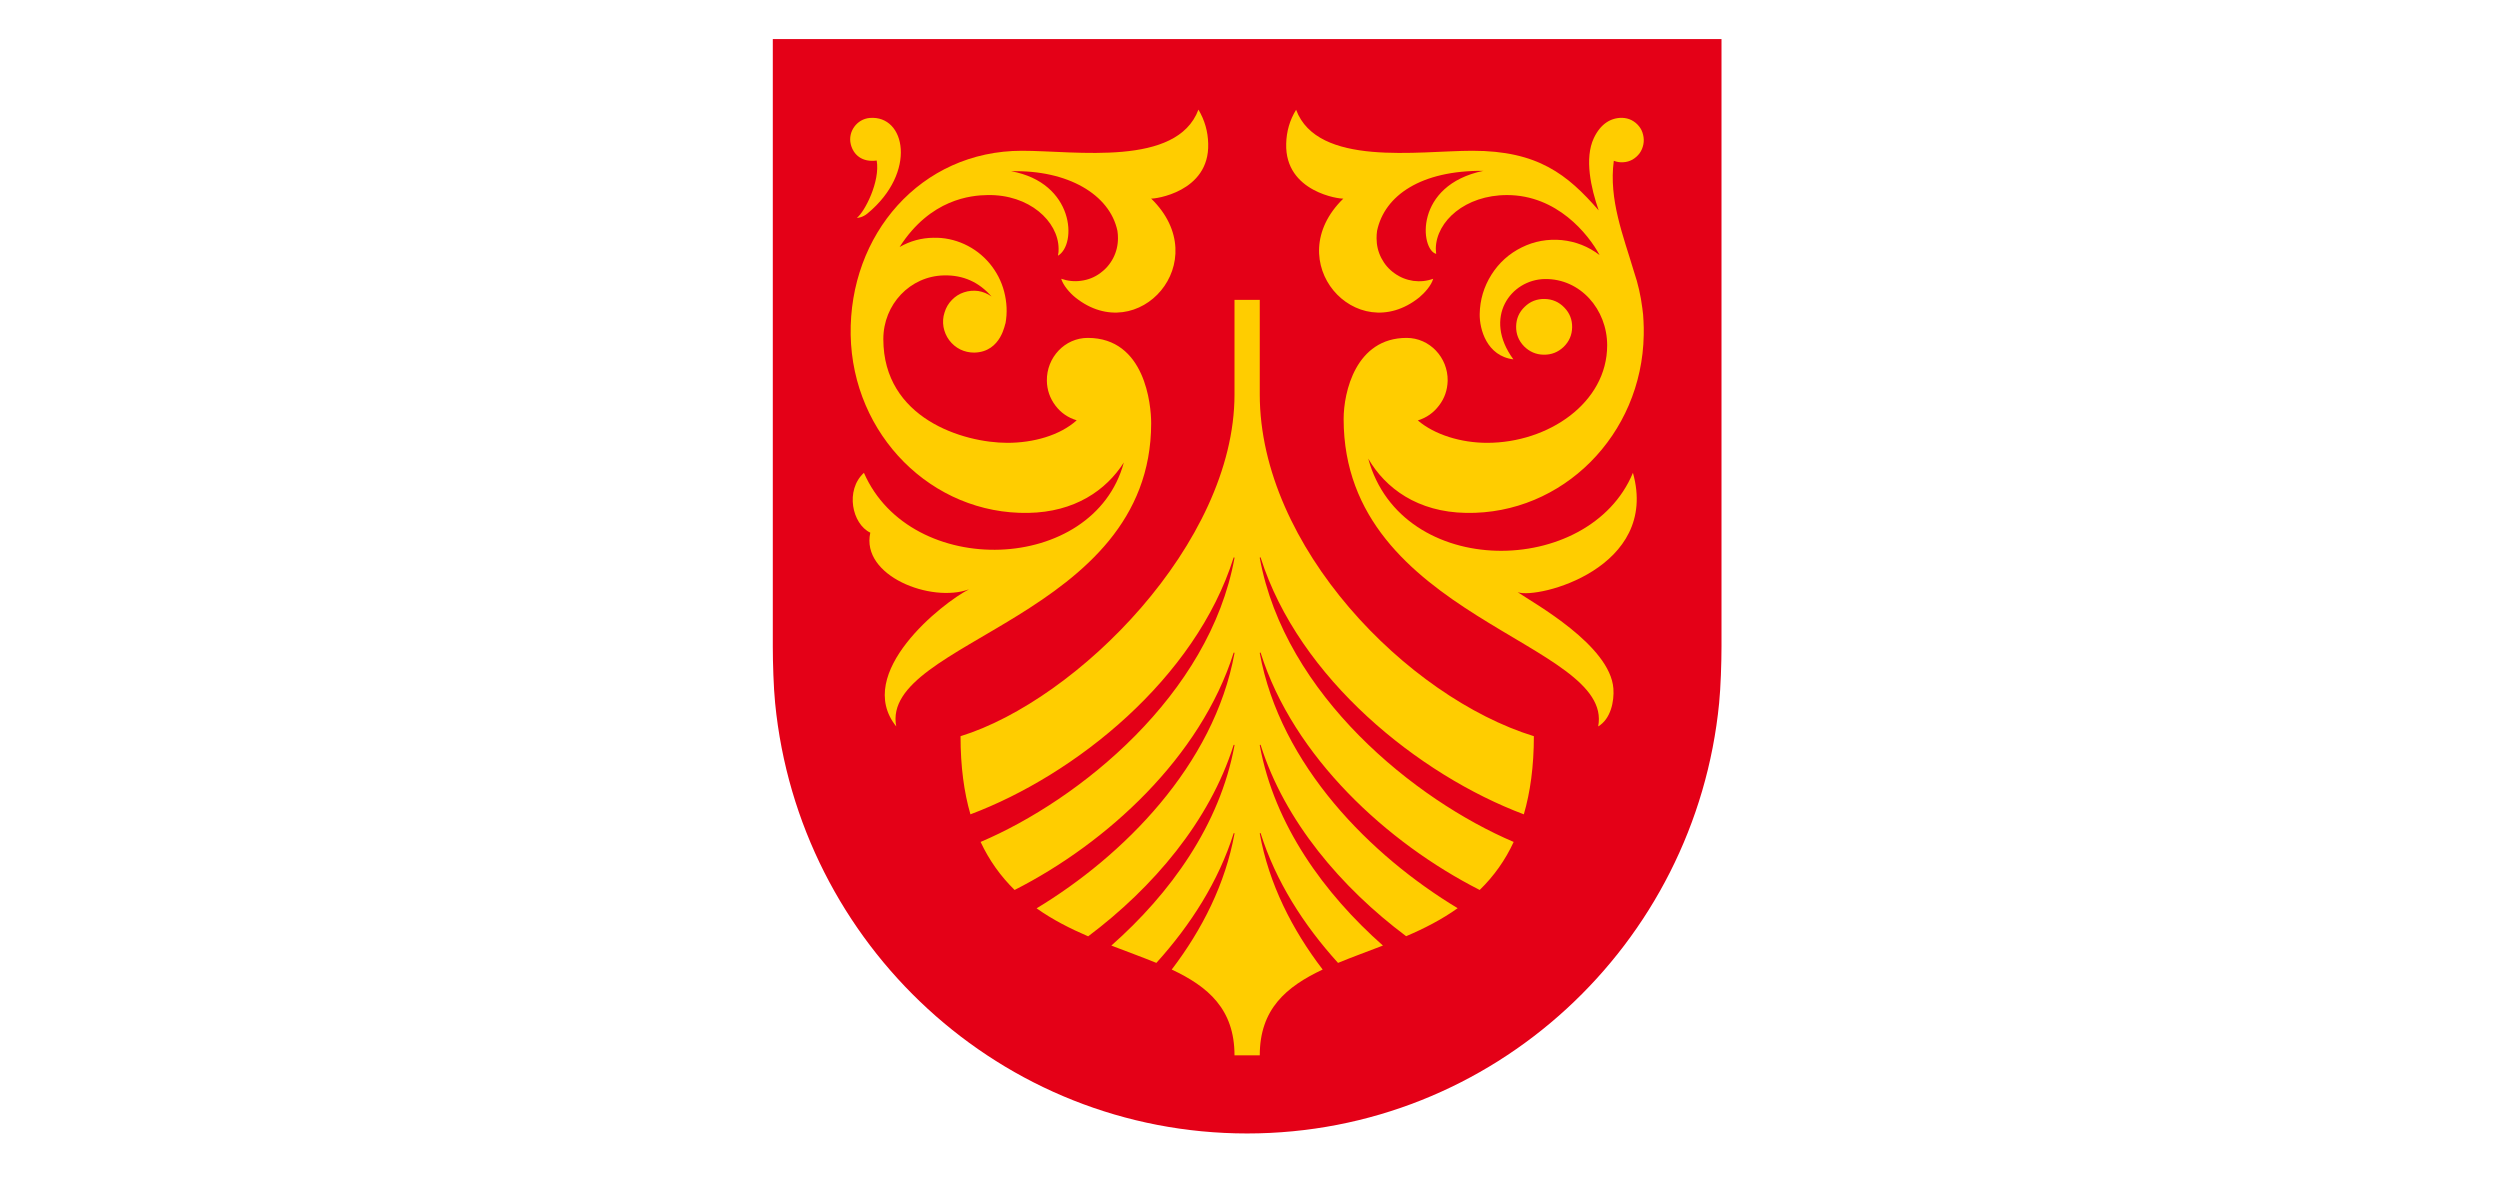
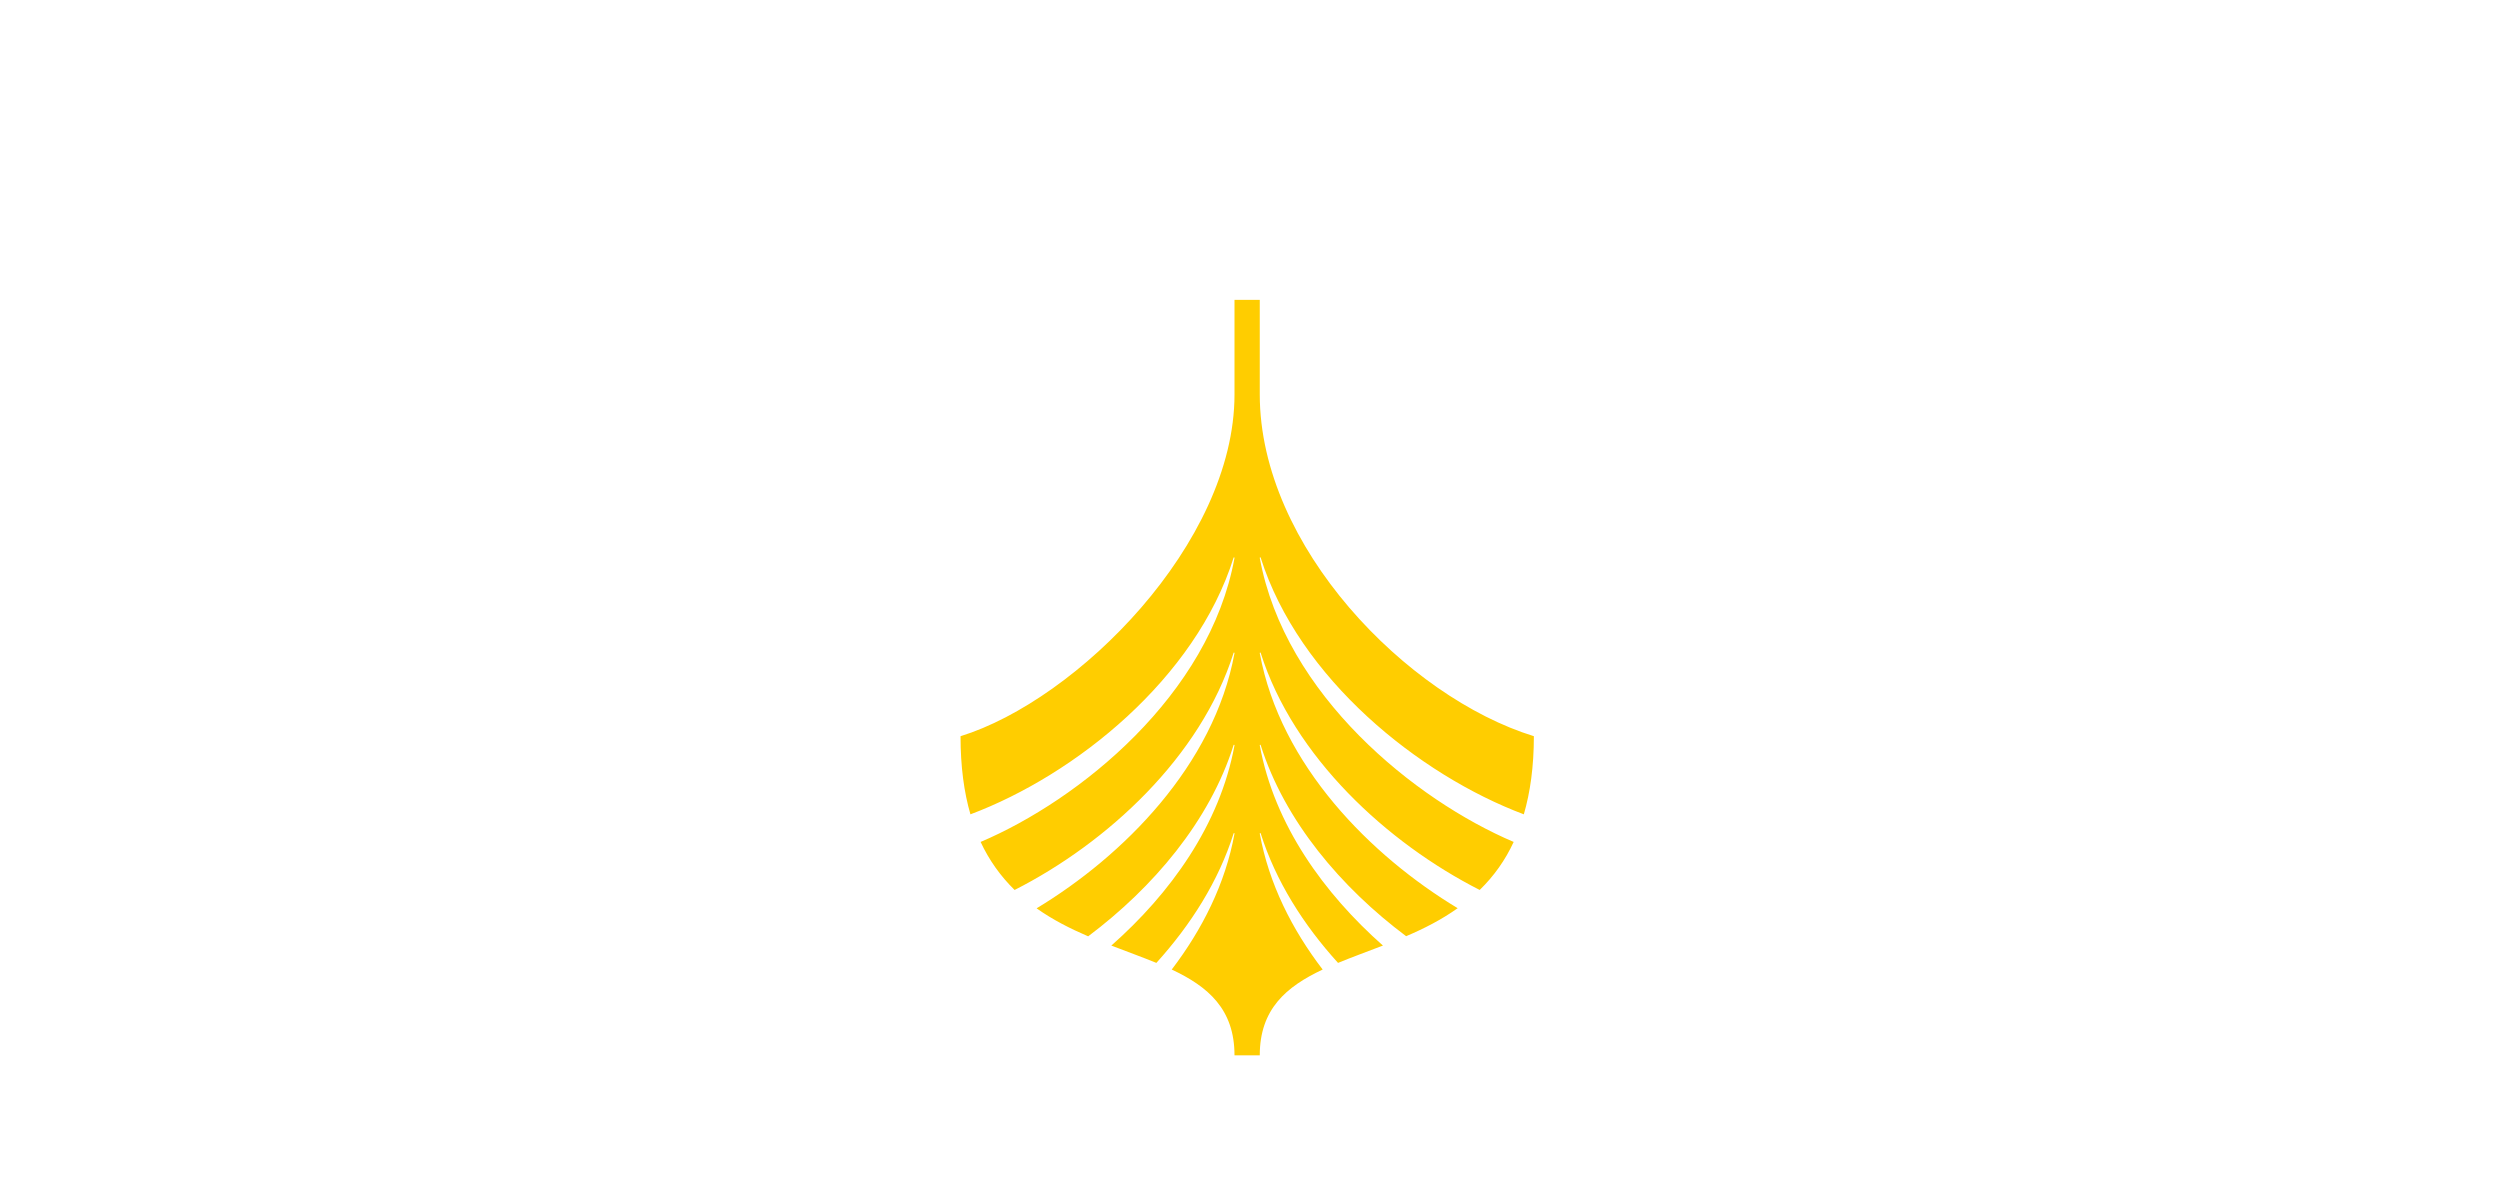
<svg xmlns="http://www.w3.org/2000/svg" width="100" zoomAndPan="magnify" viewBox="0 0 75 36" height="48" preserveAspectRatio="xMidYMid meet" version="1.0">
  <defs>
    <clipPath id="dcad95ae54">
      <path d="M 23.184 1.168 L 51.645 1.168 L 51.645 34.008 L 23.184 34.008 Z M 23.184 1.168 " clip-rule="nonzero" />
    </clipPath>
  </defs>
  <g clip-path="url(#dcad95ae54)">
-     <path fill="#e40017" d="M 23.184 1.172 L 23.184 19.398 C 23.184 19.879 23.207 20.625 23.254 21.094 C 23.965 28.34 30.035 34.004 37.414 34.004 C 44.793 34.004 50.863 28.34 51.574 21.094 C 51.621 20.625 51.645 19.879 51.645 19.398 L 51.645 1.172 Z M 23.184 1.172 " fill-opacity="1" fill-rule="nonzero" />
-   </g>
+     </g>
  <path fill="#ffcd00" d="M 37.793 25.008 C 37.793 25 37.797 24.996 37.805 24.992 C 37.812 24.992 37.816 24.992 37.82 25 C 38.27 26.43 39.102 27.742 40.141 28.887 C 40.566 28.711 41.023 28.547 41.488 28.367 C 39.73 26.812 38.23 24.75 37.793 22.359 C 37.793 22.348 37.797 22.344 37.805 22.344 C 37.812 22.34 37.816 22.344 37.82 22.352 C 38.539 24.633 40.238 26.629 42.184 28.086 C 42.719 27.859 43.246 27.59 43.73 27.246 C 41.137 25.684 38.41 22.965 37.793 19.594 C 37.793 19.582 37.797 19.578 37.805 19.578 C 37.812 19.574 37.82 19.578 37.82 19.586 C 38.805 22.707 41.617 25.289 44.391 26.699 C 44.82 26.281 45.16 25.801 45.41 25.258 C 42.453 24 38.547 20.855 37.793 16.738 C 37.793 16.727 37.797 16.723 37.805 16.719 C 37.812 16.719 37.82 16.723 37.82 16.73 C 38.965 20.352 42.566 23.246 45.715 24.43 C 45.906 23.773 46.016 23 46.016 22.086 C 42.211 20.91 37.793 16.391 37.793 11.836 L 37.793 8.996 L 37.035 8.996 L 37.035 11.836 C 37.035 16.297 32.312 21.004 28.816 22.086 C 28.816 23 28.922 23.773 29.113 24.43 C 32.266 23.246 35.867 20.355 37.008 16.73 C 37.012 16.723 37.016 16.719 37.023 16.723 C 37.031 16.723 37.035 16.727 37.035 16.738 C 36.285 20.859 32.379 24 29.418 25.258 C 29.672 25.801 30.012 26.281 30.438 26.699 C 33.215 25.289 36.023 22.707 37.008 19.586 C 37.012 19.578 37.016 19.574 37.023 19.578 C 37.031 19.578 37.035 19.586 37.035 19.594 C 36.418 22.965 33.691 25.684 31.098 27.25 C 31.582 27.594 32.109 27.859 32.645 28.09 C 34.59 26.629 36.289 24.637 37.008 22.352 C 37.012 22.344 37.016 22.34 37.023 22.344 C 37.031 22.344 37.035 22.352 37.035 22.359 C 36.598 24.75 35.102 26.812 33.34 28.367 C 33.805 28.547 34.262 28.711 34.691 28.887 C 35.727 27.742 36.559 26.43 37.008 25.004 C 37.012 24.996 37.016 24.992 37.023 24.992 C 37.031 24.996 37.035 25 37.035 25.008 C 36.762 26.512 36.066 27.887 35.152 29.086 C 36.242 29.598 37.035 30.273 37.035 31.66 L 37.793 31.66 C 37.793 30.273 38.586 29.602 39.68 29.086 C 38.762 27.887 38.066 26.512 37.793 25.008 Z M 37.793 25.008 " fill-opacity="1" fill-rule="nonzero" />
-   <path fill="#ffcd00" d="M 46.34 8.969 C 46.57 8.973 46.77 9.059 46.93 9.227 C 47.09 9.391 47.168 9.59 47.164 9.82 C 47.16 10.051 47.074 10.246 46.91 10.406 C 46.742 10.566 46.543 10.645 46.309 10.641 C 46.078 10.637 45.883 10.551 45.719 10.387 C 45.559 10.219 45.48 10.023 45.484 9.793 C 45.488 9.559 45.574 9.363 45.742 9.203 C 45.906 9.043 46.105 8.965 46.34 8.969 Z M 46.34 8.969 " fill-opacity="1" fill-rule="nonzero" />
-   <path fill="#ffcd00" d="M 48.988 14.184 C 47.684 17.336 42.043 17.41 41.047 13.758 C 41.562 14.648 42.527 15.363 43.984 15.387 C 46.875 15.438 49.262 13.047 49.312 10.047 C 49.316 9.906 49.312 9.762 49.305 9.625 C 49.301 9.5 49.289 9.371 49.27 9.246 C 49.223 8.871 49.141 8.508 49.02 8.152 C 48.703 7.082 48.258 5.992 48.414 4.824 C 48.504 4.859 48.602 4.875 48.699 4.867 C 48.793 4.863 48.887 4.836 48.973 4.789 C 49.059 4.738 49.129 4.676 49.188 4.598 C 49.246 4.516 49.281 4.43 49.301 4.332 C 49.32 4.234 49.316 4.137 49.293 4.043 C 49.27 3.945 49.23 3.859 49.168 3.785 C 49.105 3.707 49.031 3.648 48.941 3.602 C 48.855 3.559 48.762 3.539 48.664 3.535 C 48.32 3.531 48.016 3.719 47.816 4.141 C 47.527 4.75 47.73 5.652 47.961 6.312 C 47.023 5.234 46.137 4.523 44.172 4.523 C 42.559 4.523 39.527 5.016 38.883 3.293 C 38.691 3.605 38.594 3.945 38.586 4.312 C 38.543 5.77 40.215 5.977 40.301 5.957 C 38.363 7.844 40.691 10.438 42.578 8.922 C 42.742 8.785 42.941 8.562 42.996 8.363 C 42.801 8.434 42.602 8.453 42.398 8.426 C 42.191 8.395 42.004 8.32 41.836 8.199 C 41.664 8.078 41.535 7.926 41.438 7.738 C 41.344 7.555 41.297 7.355 41.297 7.148 C 41.297 7.074 41.301 7 41.312 6.926 C 41.535 5.863 42.633 5.109 44.504 5.125 C 42.414 5.555 42.605 7.492 43.086 7.617 C 43.086 7.617 43.074 7.508 43.074 7.453 C 43.09 6.637 43.957 5.852 45.211 5.852 C 46.707 5.852 47.648 7.02 47.988 7.652 C 47.652 7.395 47.273 7.246 46.855 7.203 C 46.434 7.164 46.031 7.234 45.652 7.422 C 45.273 7.609 44.969 7.883 44.742 8.242 C 44.516 8.602 44.398 8.996 44.391 9.422 C 44.383 9.875 44.602 10.68 45.402 10.781 C 44.477 9.523 45.328 8.387 46.344 8.371 C 47.41 8.355 48.215 9.281 48.215 10.359 C 48.215 12.086 46.449 13.285 44.613 13.285 C 43.84 13.285 43.043 13.047 42.535 12.613 C 42.797 12.531 43.008 12.383 43.172 12.164 C 43.34 11.945 43.422 11.699 43.43 11.422 C 43.441 10.727 42.891 10.137 42.199 10.137 C 40.668 10.137 40.309 11.77 40.309 12.57 C 40.309 18.539 48.438 19.258 47.945 21.793 C 48.324 21.57 48.43 21.035 48.402 20.656 C 48.305 19.359 46.023 18.102 45.531 17.766 C 46.137 17.984 49.789 17.043 48.988 14.184 Z M 48.988 14.184 " fill-opacity="1" fill-rule="nonzero" />
-   <path fill="#ffcd00" d="M 26.09 3.539 C 27.168 3.445 27.52 5.168 26.027 6.402 C 25.879 6.527 25.73 6.539 25.707 6.535 C 25.934 6.363 26.41 5.453 26.301 4.816 C 25.867 4.875 25.602 4.648 25.523 4.328 C 25.43 3.941 25.715 3.57 26.09 3.539 Z M 26.09 3.539 " fill-opacity="1" fill-rule="nonzero" />
-   <path fill="#ffcd00" d="M 36.246 4.312 C 36.238 3.945 36.141 3.605 35.953 3.289 C 35.305 5.016 32.273 4.523 30.66 4.523 C 27.613 4.523 25.469 7.047 25.52 10.047 C 25.574 13.047 27.957 15.438 30.848 15.387 C 32.238 15.363 33.184 14.711 33.715 13.875 C 32.812 17.223 27.32 17.398 25.918 14.184 C 25.348 14.707 25.562 15.719 26.109 15.98 C 25.82 17.281 27.938 18.094 29.07 17.68 C 28.27 18.086 25.602 20.195 26.887 21.793 C 26.391 19.219 34.535 18.535 34.535 12.695 C 34.535 12.145 34.355 10.137 32.633 10.137 C 31.941 10.137 31.395 10.727 31.406 11.422 C 31.41 11.695 31.496 11.945 31.66 12.164 C 31.824 12.383 32.039 12.531 32.301 12.609 C 31.793 13.066 30.996 13.285 30.223 13.285 C 28.906 13.285 26.5 12.559 26.5 10.172 C 26.5 9.133 27.301 8.281 28.324 8.262 C 28.895 8.25 29.367 8.461 29.746 8.895 C 29.625 8.809 29.492 8.754 29.348 8.73 C 29.199 8.711 29.059 8.723 28.918 8.77 C 28.777 8.816 28.656 8.895 28.555 9 C 28.453 9.105 28.379 9.23 28.336 9.375 C 28.289 9.516 28.281 9.66 28.305 9.809 C 28.332 9.953 28.387 10.086 28.477 10.207 C 28.566 10.324 28.676 10.418 28.809 10.484 C 28.938 10.547 29.078 10.578 29.227 10.578 C 30.059 10.562 30.152 9.66 30.164 9.707 C 30.223 9.383 30.207 9.066 30.125 8.75 C 30.043 8.434 29.895 8.152 29.688 7.902 C 29.477 7.652 29.227 7.461 28.93 7.324 C 28.637 7.191 28.328 7.125 28.004 7.133 C 27.641 7.137 27.305 7.23 26.988 7.41 C 27.914 5.965 29.137 5.859 29.625 5.852 C 30.875 5.828 31.746 6.637 31.758 7.453 C 31.762 7.527 31.754 7.598 31.738 7.672 C 32.312 7.34 32.242 5.484 30.336 5.137 C 32.027 5.094 33.293 5.832 33.523 6.926 C 33.535 7 33.539 7.074 33.539 7.148 C 33.539 7.355 33.492 7.555 33.398 7.738 C 33.301 7.926 33.168 8.078 33 8.199 C 32.832 8.32 32.645 8.395 32.438 8.422 C 32.234 8.453 32.031 8.43 31.836 8.363 C 31.895 8.562 32.094 8.789 32.258 8.922 C 34.145 10.438 36.473 7.844 34.535 5.957 C 34.617 5.973 36.289 5.77 36.246 4.312 Z M 36.246 4.312 " fill-opacity="1" fill-rule="nonzero" />
</svg>